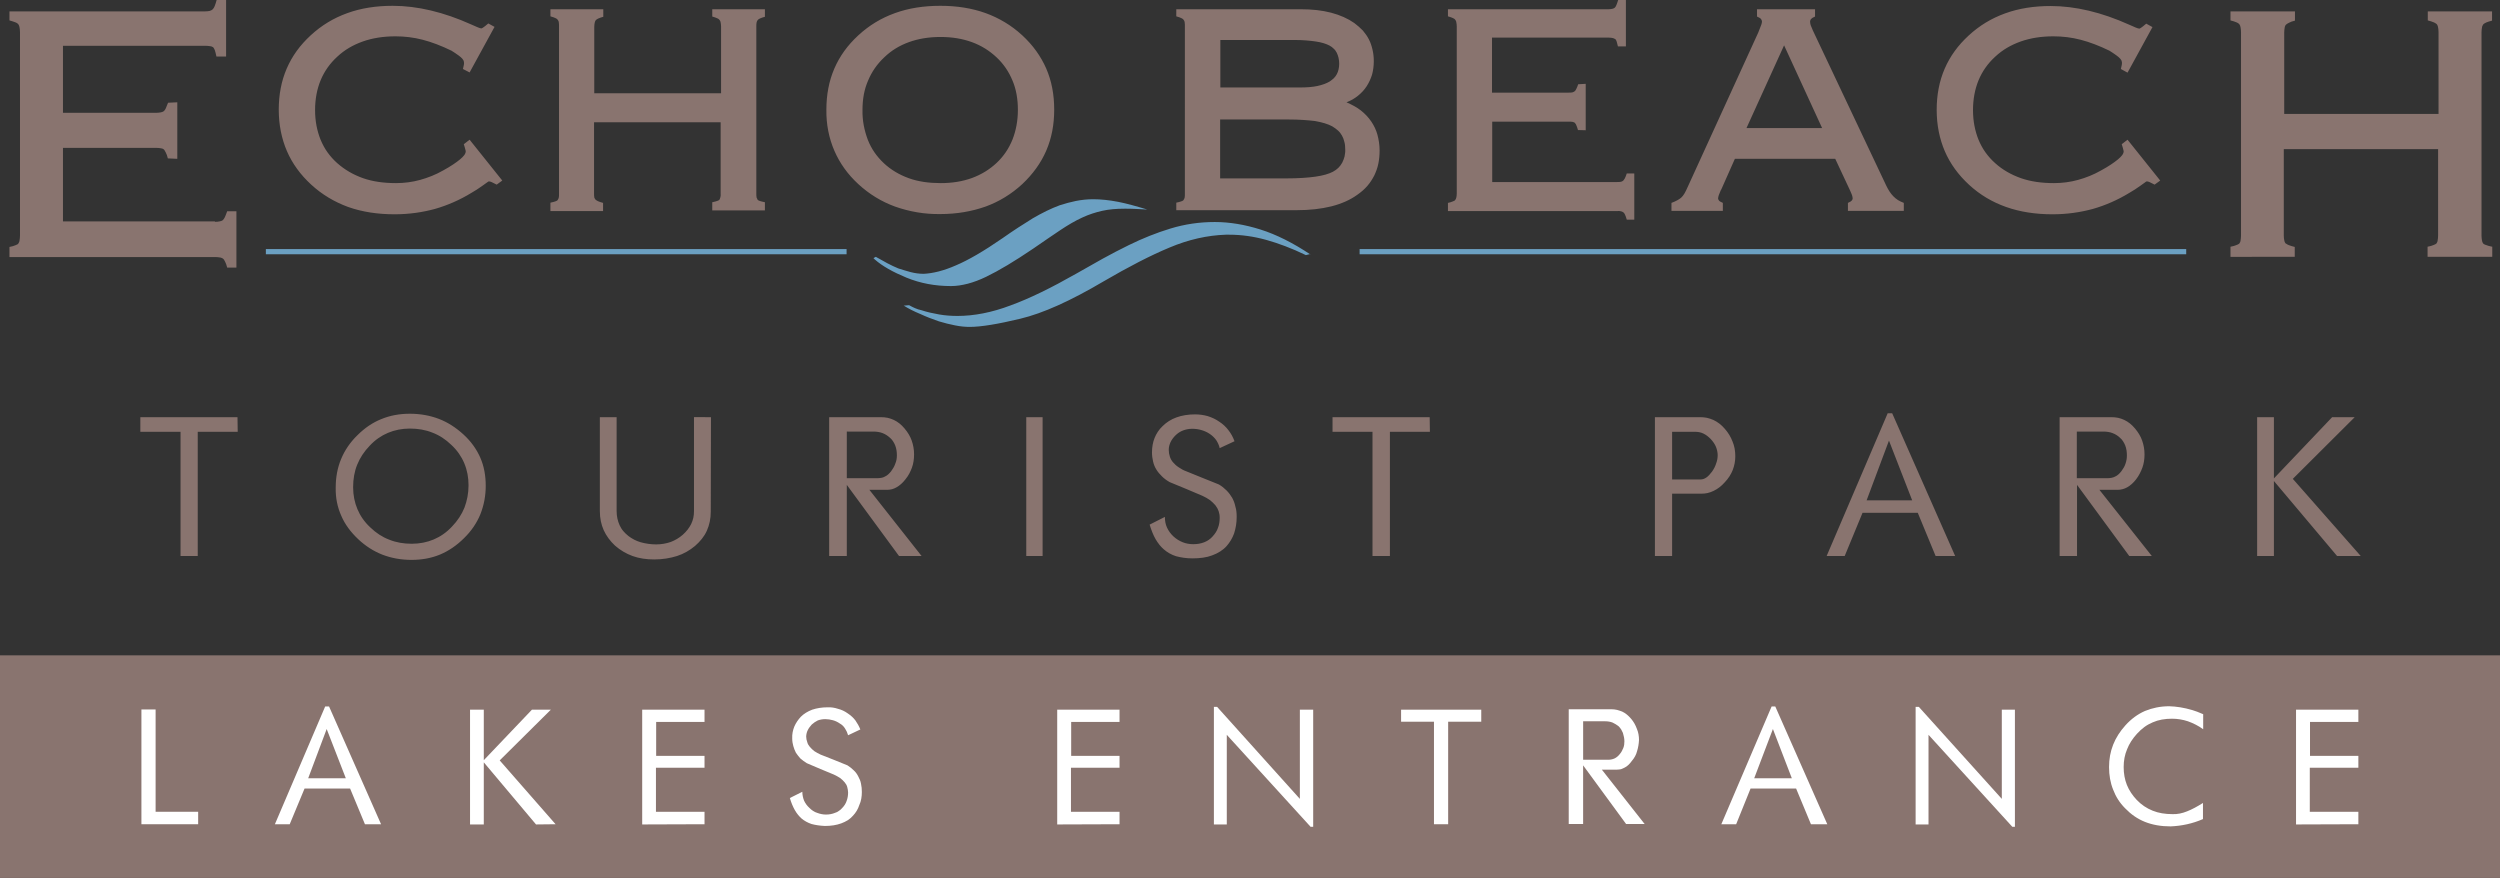
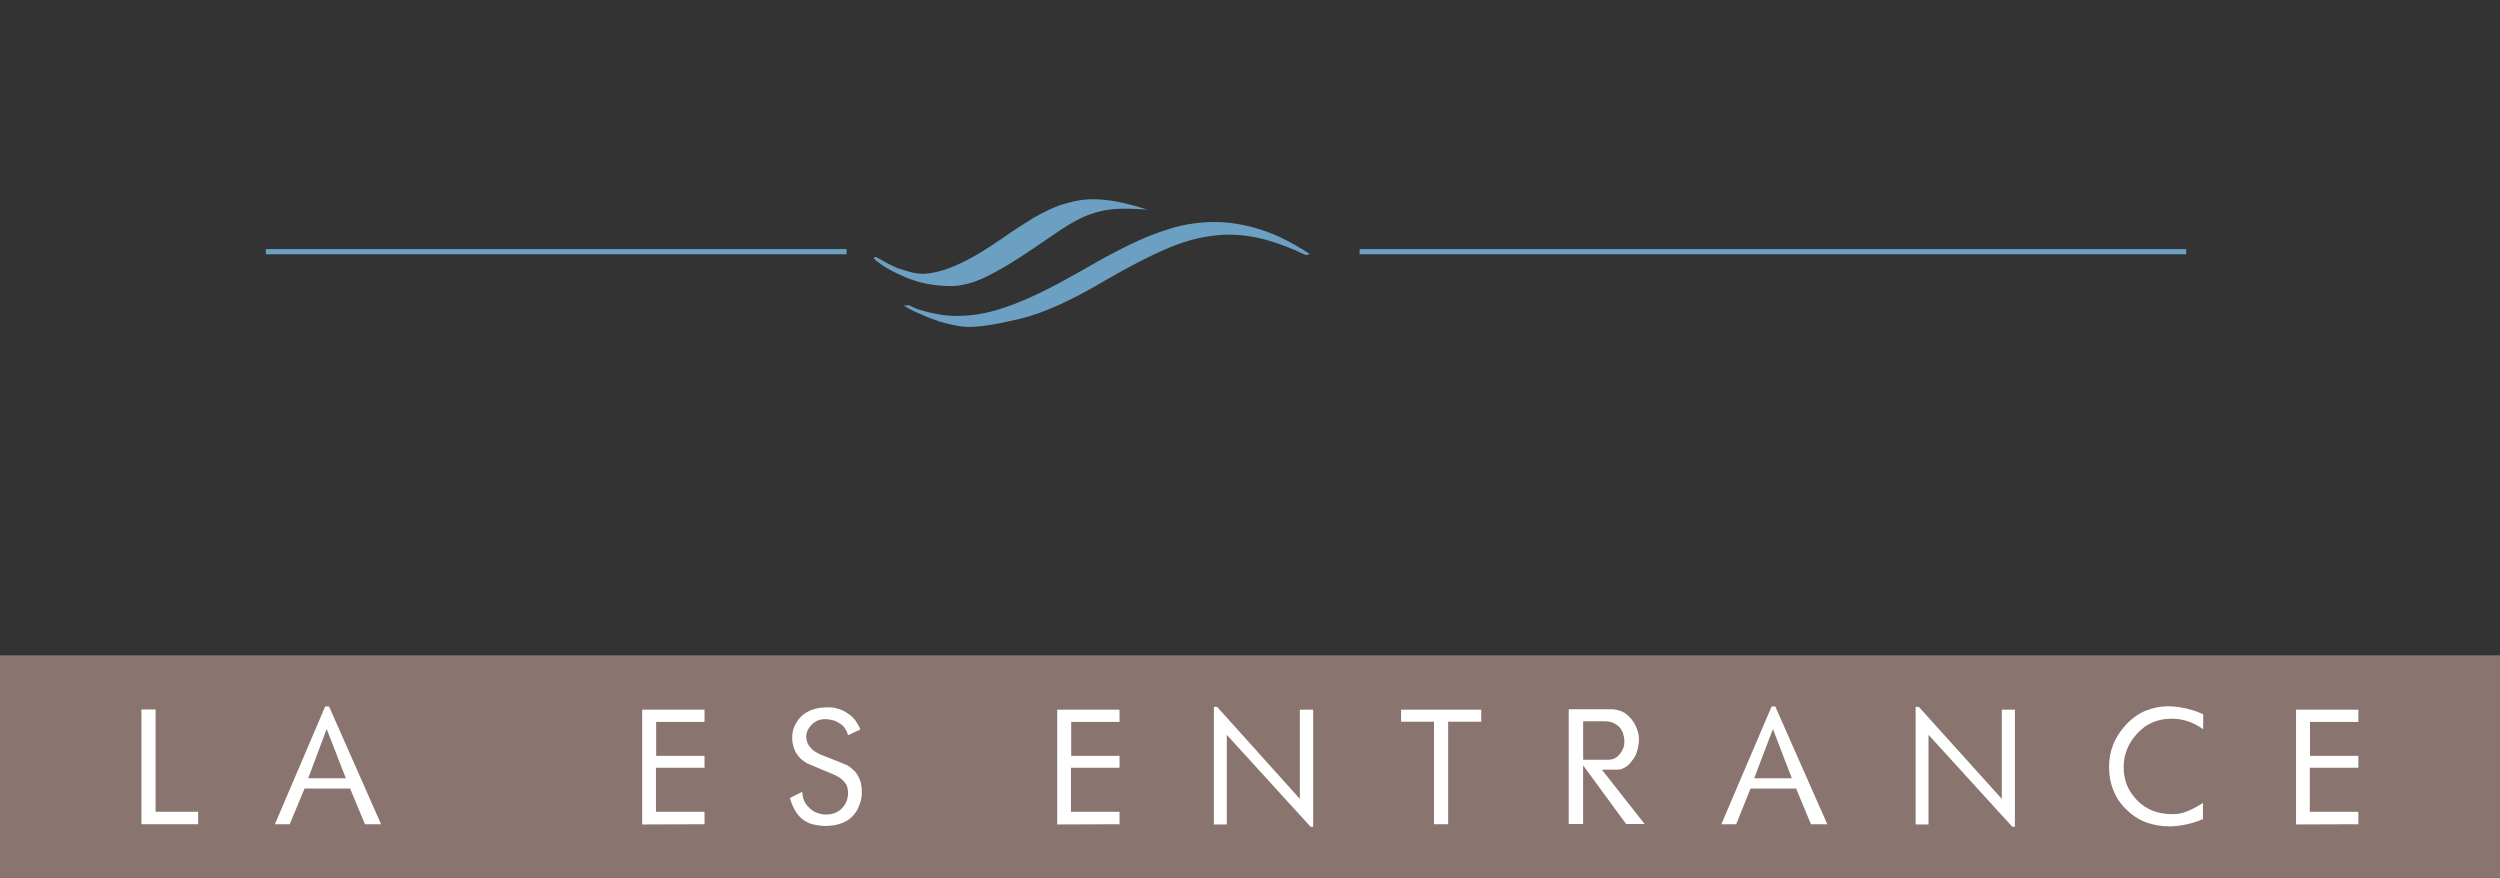
<svg xmlns="http://www.w3.org/2000/svg" version="1.1" id="Layer_1" x="0px" y="0px" viewBox="0 0 1163.2 408.5" style="enable-background:new 0 0 1163.2 408.5;" xml:space="preserve">
  <rect x="0" y="0" width="1163.2" height="408.5" fill="#333333" stroke="none" />
  <style type="text/css">
	.st0{fill:#89746F;}
	.st1{fill:#6BA0C2;}
	.st2{fill:#FFFFFF;}
</style>
  <g>
    <g>
-       <path class="st0" d="M110.6,200.9H92v57.8h-8v-57.8H65.3v-6.8h45.2L110.6,200.9L110.6,200.9z M226,226c0,4.6-0.8,9-2.5,13.3l0,0    c-1.7,4.1-4.2,7.8-7.6,11.1l0,0c-3.4,3.4-7.1,5.9-11.1,7.6l0,0c-4.1,1.7-8.5,2.5-13.3,2.5l0,0c-4.8,0-9.3-0.8-13.5-2.4l0,0    c-4.1-1.6-7.9-4-11.3-7.2l0,0c-3.5-3.3-6.2-6.9-7.9-10.9l0,0c-1.8-4-2.7-8.4-2.6-13.1l0,0c0-4.8,0.8-9.2,2.5-13.3l0,0    c1.7-4.1,4.2-7.8,7.6-11.1l0,0c3.4-3.4,7.1-5.9,11.1-7.5l0,0c4.1-1.7,8.5-2.5,13.3-2.5l0,0c4.8,0,9.3,0.8,13.5,2.4l0,0    c4.2,1.6,8,4.1,11.5,7.3l0,0c3.5,3.2,6.1,6.9,7.8,10.8l0,0C225.2,216.9,226,221.3,226,226L226,226z M218,225.8c0-3.6-0.6-7-2-10.3    l0,0c-1.3-3.1-3.3-6-6-8.5l0,0c-2.7-2.6-5.6-4.5-8.8-5.7l0,0c-3.2-1.3-6.7-1.9-10.5-1.9l0,0c-3.7,0-7.1,0.7-10.2,2l0,0    c-3.1,1.3-6,3.3-8.5,6l0,0c-2.6,2.7-4.5,5.6-5.8,8.8l0,0c-1.3,3.2-1.9,6.7-1.9,10.5l0,0c0,3.7,0.7,7.1,2,10.2l0,0    c1.3,3.1,3.3,6,6,8.5l0,0c2.7,2.6,5.6,4.5,8.8,5.7l0,0c3.2,1.3,6.7,1.9,10.5,1.9l0,0c3.7,0,7.1-0.7,10.2-2l0,0    c3.1-1.3,6-3.3,8.5-6l0,0c2.6-2.7,4.5-5.6,5.8-8.8l0,0C217.3,233,218,229.6,218,225.8L218,225.8z M330.8,194.1l-0.1,44    c0,3.2-0.6,6.1-1.8,8.8l0,0c-1.2,2.7-3.1,5-5.5,7.1l0,0c-2.5,2.1-5.3,3.7-8.4,4.7l0,0c-3.2,1-6.7,1.6-10.6,1.6l0,0    c-3.7,0-7.1-0.5-10.1-1.6l0,0c-3-1.1-5.7-2.7-8.1-4.8l0,0c-2.3-2.1-4.1-4.6-5.3-7.2l0,0c-1.2-2.7-1.8-5.6-1.8-8.9l0,0v-43.7h7.8    v43.7c0,2.4,0.5,4.6,1.4,6.6l0,0c0.5,1,1,1.9,1.7,2.7l0,0c0.7,0.8,1.5,1.6,2.4,2.3l0,0c1.7,1.3,3.6,2.3,5.7,2.9l0,0    c2.2,0.6,4.6,1,7.2,1l0,0c2.4,0,4.6-0.4,6.7-1.1l0,0c2.1-0.8,4-1.9,5.7-3.4l0,0c1.7-1.5,3-3.2,3.9-5l0,0c0.4-0.9,0.8-1.9,1-2.9    l0,0c0.2-1,0.3-2,0.3-3.1l0,0v-43.7L330.8,194.1L330.8,194.1z M428.8,258.7h-10.5L394,225.6v33.1h-8.2v-64.6h24    c1.1,0,2.2,0.1,3.2,0.3l0,0c1,0.2,2,0.6,2.9,1l0,0c1.9,0.9,3.5,2.2,5,4l0,0c1.5,1.8,2.6,3.6,3.3,5.6l0,0c0.7,2,1.1,4.1,1.1,6.4    l0,0c0,2.2-0.3,4.3-1,6.2l0,0c-0.7,1.9-1.6,3.7-3,5.4l0,0c-1.3,1.7-2.7,2.9-4.1,3.7l0,0c-0.7,0.4-1.4,0.7-2.1,0.9l0,0    c-0.7,0.2-1.5,0.3-2.2,0.3l0,0h-8.4L428.8,258.7z M417.3,211.9c0-1.6-0.2-3.2-0.8-4.7l0,0c-0.3-0.7-0.6-1.3-1-1.9l0,0    c-0.4-0.6-0.8-1.1-1.4-1.6l0,0c-1.1-1-2.2-1.7-3.5-2.2l0,0c-1.3-0.5-2.7-0.7-4.3-0.7l0,0H394v21.7h14.4c0.6,0,1.2-0.1,1.8-0.2l0,0    c0.6-0.1,1.1-0.3,1.6-0.6l0,0c1.1-0.5,2-1.4,2.8-2.4l0,0c0.8-1.1,1.5-2.2,1.9-3.4l0,0C417.1,214.5,417.3,213.3,417.3,211.9    L417.3,211.9z M485.1,258.7h-7.6v-64.6h7.6V258.7z M575.4,240.6c0,2.6-0.4,5.1-1.2,7.6l0,0c-0.8,2.2-2,4.2-3.5,5.9l0,0    c-0.9,1-1.9,1.8-3,2.5l0,0c-1.1,0.7-2.3,1.3-3.7,1.8l0,0c-2.6,1-5.7,1.4-9.2,1.4l0,0c-2.8,0-5.3-0.4-7.6-1l0,0    c-2.2-0.7-4.1-1.8-5.7-3.2l0,0c-1.4-1.2-2.7-2.8-3.8-4.7l0,0c-1.1-1.9-2-4.2-2.8-6.8l0,0l7.1-3.6c0,1.8,0.3,3.5,1,5l0,0    c0.7,1.5,1.7,2.9,3,4.1l0,0c1.3,1.2,2.8,2.1,4.3,2.7l0,0c1.5,0.6,3.2,0.9,4.9,0.9l0,0c1.9,0,3.6-0.3,5.1-0.9l0,0    c0.8-0.3,1.5-0.7,2.1-1.1l0,0c0.7-0.5,1.3-1,1.8-1.6l0,0c1.1-1.2,2-2.5,2.5-4l0,0c0.6-1.5,0.8-3.1,0.8-4.8l0,0    c0-1.1-0.2-2.1-0.5-3l0,0c-0.3-0.9-0.8-1.8-1.5-2.7l0,0c-0.7-0.8-1.5-1.6-2.5-2.4l0,0c-1-0.7-2.2-1.4-3.5-2l0,0    c-5.1-2.2-10.2-4.3-15.3-6.4l0,0c-1.4-0.8-2.6-1.7-3.6-2.7l0,0c-1-1-1.9-2-2.6-3.2l0,0c-0.7-1.1-1.2-2.4-1.5-3.7l0,0    c-0.3-1.3-0.5-2.7-0.5-4.2l0,0c0-2.4,0.4-4.7,1.2-6.7l0,0c0.8-2,2-3.9,3.7-5.5l0,0c1.8-1.8,4-3.2,6.5-4.1l0,0    c2.5-0.9,5.4-1.4,8.6-1.4l0,0c2.1,0,4.1,0.3,5.9,0.8l0,0c1.9,0.6,3.7,1.4,5.4,2.6l0,0c1.7,1.1,3.2,2.5,4.3,4l0,0    c1.2,1.5,2.1,3.2,2.8,5.1l0,0l-6.9,3.2c-0.3-1.4-0.9-2.6-1.6-3.7l0,0c-0.8-1.1-1.8-2.1-3-2.9l0,0c-1.2-0.8-2.5-1.4-3.9-1.8l0,0    c-1.4-0.4-2.8-0.6-4.3-0.6l0,0c-1.5,0-3,0.3-4.3,0.8l0,0c-1.3,0.5-2.5,1.3-3.5,2.3l0,0c-1,1-1.8,2.1-2.3,3.2l0,0    c-0.5,1.1-0.8,2.3-0.8,3.5l0,0c0,1.1,0.2,2.2,0.5,3.1l0,0c0.3,1,0.8,1.9,1.5,2.7l0,0c0.7,0.8,1.5,1.6,2.6,2.3l0,0    c1,0.7,2.2,1.4,3.6,1.9l0,0c5,2,10,4.1,15.1,6.1l0,0c1.4,0.8,2.6,1.8,3.6,2.8l0,0c1,1,1.9,2.2,2.6,3.4l0,0    c0.7,1.3,1.2,2.6,1.5,4.1l0,0C575.3,237.3,575.4,238.9,575.4,240.6L575.4,240.6z M665.3,200.9h-18.6v57.8h-8.1v-57.8H620v-6.8    h45.2L665.3,200.9L665.3,200.9z M807.4,212.3c0,2.2-0.4,4.3-1.2,6.4l0,0c-0.8,2-2,3.9-3.7,5.7l0,0c-1.6,1.8-3.3,3.1-5.2,4l0,0    c-0.9,0.4-1.8,0.8-2.8,1l0,0c-0.9,0.2-1.9,0.3-2.9,0.3l0,0H778v29h-8v-64.6h21c1.1,0,2.2,0.1,3.2,0.3l0,0c1,0.2,2,0.6,3,1l0,0    c1.9,0.9,3.7,2.2,5.3,4.1l0,0c1.6,1.8,2.8,3.8,3.6,5.9l0,0C807,207.5,807.4,209.8,807.4,212.3L807.4,212.3z M799.2,211.8    c0-1.3-0.3-2.6-0.8-3.9l0,0c-0.5-1.2-1.3-2.4-2.4-3.6l0,0c-1.1-1.1-2.2-2-3.5-2.6l0,0c-1.2-0.6-2.6-0.8-4-0.8l0,0H778v22.2h13    c0.5,0,1-0.1,1.5-0.2l0,0c0.5-0.2,1-0.4,1.4-0.7l0,0c0.9-0.6,1.8-1.6,2.7-2.8l0,0c0.9-1.3,1.5-2.5,1.9-3.8l0,0    C799,214.3,799.2,213,799.2,211.8L799.2,211.8z M909.7,258.7h-9.1l-8.3-20.1h-25.7l-8.3,20.1h-8.4l28.4-66.4h2.1L909.7,258.7z     M889.7,232.8L878.9,205l-10.4,27.8H889.7z M1001.2,258.7h-10.5l-24.3-33.1v33.1h-8.1v-64.6h24c1.1,0,2.2,0.1,3.2,0.3l0,0    c1,0.2,2,0.6,2.9,1l0,0c1.9,0.9,3.5,2.2,5,4l0,0c1.5,1.8,2.6,3.6,3.3,5.6l0,0c0.7,2,1.1,4.1,1.1,6.4l0,0c0,2.2-0.3,4.3-1,6.2l0,0    c-0.7,1.9-1.6,3.7-2.9,5.4l0,0c-1.3,1.7-2.7,2.9-4.1,3.7l0,0c-0.7,0.4-1.4,0.7-2.2,0.9l0,0c-0.7,0.2-1.5,0.3-2.2,0.3l0,0h-8.6    L1001.2,258.7z M989.6,211.9c0-1.6-0.2-3.2-0.8-4.7l0,0c-0.3-0.7-0.6-1.3-1-1.9l0,0c-0.4-0.6-0.8-1.1-1.4-1.6l0,0    c-1-1-2.2-1.7-3.5-2.2l0,0c-1.3-0.5-2.7-0.7-4.3-0.7l0,0h-12.3v21.7h14.4c0.6,0,1.2-0.1,1.8-0.2l0,0c0.6-0.1,1.1-0.3,1.7-0.6l0,0    c1.1-0.5,2-1.4,2.8-2.4l0,0c0.8-1.1,1.5-2.2,1.9-3.4l0,0C989.4,214.5,989.6,213.3,989.6,211.9L989.6,211.9z M1098.4,258.7h-11    l-29.4-34.9v34.9h-7.8v-64.6h7.8v28.5l27.1-28.5h10.5l-28.8,28.7L1098.4,258.7z" />
-     </g>
+       </g>
    <g>
-       <path class="st0" d="M100,103.2c0.7,0,1.5,0,2.2-0.2l0,0c0.3-0.1,0.6-0.1,0.8-0.2l0,0c0.2-0.1,0.4-0.2,0.6-0.3l0,0    c0.3-0.2,0.6-0.7,1-1.4l0,0c0.3-0.7,0.7-1.6,1.1-2.8l0,0h4.3v26.2h-4.3c-0.3-1.2-0.6-2.1-1-2.8l0,0c-0.2-0.4-0.3-0.6-0.5-0.9l0,0    c-0.2-0.2-0.3-0.4-0.5-0.5l0,0c-0.2-0.1-0.3-0.2-0.6-0.3l0,0c-0.2-0.1-0.5-0.2-0.8-0.2l0,0c-0.6-0.1-1.3-0.2-2.1-0.2l0,0H4.4v-4.7    c1.2-0.2,2.1-0.5,2.8-0.8l0,0c0.3-0.1,0.6-0.3,0.9-0.4l0,0c0.2-0.1,0.4-0.3,0.5-0.5l0,0c0.1-0.2,0.2-0.4,0.3-0.6l0,0    c0.1-0.2,0.2-0.5,0.2-0.8l0,0c0.1-0.6,0.2-1.3,0.2-2.2l0,0V15c0-0.9-0.1-1.6-0.2-2.2l0,0C9,12.5,9,12.2,8.9,12l0,0    c-0.1-0.2-0.2-0.4-0.3-0.6l0,0c-0.1-0.2-0.3-0.3-0.5-0.5l0,0c-0.2-0.2-0.5-0.3-0.9-0.5l0,0c-0.8-0.3-1.7-0.6-2.8-0.9l0,0V5.3h91    c0.8,0,1.5-0.1,2.1-0.2l0,0c0.3-0.1,0.6-0.2,0.8-0.3l0,0c0.2-0.1,0.4-0.3,0.6-0.4l0,0c0.3-0.3,0.7-0.8,1-1.6l0,0    c0.3-0.7,0.6-1.7,0.9-2.8l0,0h4.4v26.3h-4.5c-0.2-1.1-0.5-2.1-0.7-2.8l0,0c-0.1-0.4-0.3-0.6-0.4-0.9l0,0c-0.1-0.2-0.3-0.4-0.4-0.6    l0,0c-0.2-0.1-0.4-0.2-0.6-0.3l0,0c-0.2-0.1-0.5-0.2-0.8-0.2l0,0c-0.6-0.1-1.3-0.2-2.2-0.2l0,0H29.3v31.2h43.2    c0.9,0,1.6-0.1,2.2-0.2l0,0c0.3-0.1,0.6-0.1,0.8-0.2l0,0c0.2-0.1,0.4-0.2,0.6-0.3l0,0c0.2-0.1,0.3-0.3,0.5-0.5l0,0    c0.2-0.2,0.3-0.5,0.5-0.8l0,0c0.3-0.7,0.7-1.6,1.1-2.7l0,0l4.3-0.2v26.3l-4.4-0.2c-0.3-1.2-0.6-2.1-1-2.8l0,0    c-0.2-0.3-0.3-0.6-0.5-0.9l0,0c-0.1-0.2-0.3-0.4-0.4-0.5l0,0c-0.1-0.1-0.3-0.2-0.5-0.3l0,0c-0.2-0.1-0.5-0.1-0.8-0.2l0,0    c-0.6-0.1-1.3-0.2-2.2-0.2l0,0H29.3V103H100V103.2z M215.4,32.1c0.1-0.6,0.3-1.2,0.4-1.8l0,0c0.1-0.4,0.1-0.7,0.1-1.1l0,0    c0-0.3-0.1-0.6-0.2-1l0,0c-0.2-0.3-0.4-0.7-0.7-1l0,0c-0.6-0.7-2.2-1.9-4.9-3.6l0,0c-4.7-2.3-9.2-4-13.4-5.1l0,0    c-4.2-1.1-8.5-1.6-12.7-1.6l0,0c-5.6,0-10.7,0.8-15.2,2.4l0,0c-4.5,1.6-8.5,3.9-11.9,7.1l0,0c-3.4,3.1-6,6.8-7.7,10.9l0,0    c-1.7,4.1-2.6,8.8-2.6,13.9l0,0c0,5.1,0.9,9.7,2.6,13.9l0,0c0.9,2.1,1.9,4,3.2,5.8l0,0c1.3,1.8,2.8,3.5,4.5,5l0,0    c3.5,3.1,7.5,5.4,12,7l0,0c4.6,1.6,9.7,2.3,15.4,2.3l0,0c3.8,0,7.6-0.5,11.2-1.5l0,0c3.6-1,7.2-2.4,10.7-4.4l0,0    c3.5-1.9,6.1-3.7,7.8-5.1l0,0c0.9-0.7,1.5-1.4,2-2l0,0c0.2-0.3,0.4-0.6,0.5-0.9l0,0c0.1-0.3,0.2-0.5,0.2-0.8l0,0    c0-0.3-0.1-0.6-0.2-1l0,0c-0.1-0.4-0.3-1.2-0.7-2.4l0,0l2.7-2.1l15.2,19l-2.6,1.9c-1.1-0.6-1.9-1-2.4-1.2l0,0    c-0.5-0.2-0.9-0.3-1.2-0.3l0,0c-0.1,0-0.2,0-0.3,0.1l0,0c-0.1,0.1-0.3,0.2-0.6,0.4l0,0c-0.5,0.3-1.2,0.8-2.1,1.5l0,0    c-1.8,1.3-3.5,2.4-5.1,3.3l0,0c-5.4,3.3-11.1,5.8-17,7.5l0,0c-5.9,1.6-12.1,2.5-18.8,2.5l0,0c-7.9,0-15.1-1.1-21.6-3.4l0,0    c-6.5-2.4-12.2-5.8-17.2-10.4l0,0c-5-4.6-8.8-9.8-11.3-15.6l0,0c-2.5-5.8-3.8-12.3-3.8-19.3l0,0c0-6.9,1.2-13.3,3.7-19.1l0,0    c2.5-5.8,6.2-10.9,11.2-15.5l0,0c5-4.6,10.6-8,17-10.3l0,0c6.3-2.3,13.4-3.4,21.1-3.4l0,0c11.5,0,23.7,2.9,36.6,8.7l0,0    c2.6,1.2,4.1,1.8,4.6,1.8l0,0c0.1,0,0.3,0,0.4-0.1l0,0c0.2-0.1,0.3-0.2,0.5-0.3l0,0c0.4-0.2,1.2-0.9,2.4-1.9l0,0l2.9,1.6    l-11.6,21.2L215.4,32.1z M256.1,98.1v-3.8c1-0.2,1.7-0.4,2.3-0.6l0,0c0.3-0.1,0.5-0.2,0.7-0.3l0,0c0.2-0.1,0.3-0.2,0.4-0.4l0,0    c0.1-0.1,0.2-0.3,0.3-0.5l0,0c0.1-0.2,0.1-0.4,0.2-0.6l0,0c0.1-0.5,0.1-1.1,0.1-1.8l0,0V12.3c0-0.7,0-1.4-0.1-1.9l0,0    c0-0.2-0.1-0.5-0.2-0.7l0,0c-0.1-0.2-0.2-0.4-0.3-0.5l0,0c-0.1-0.1-0.3-0.3-0.4-0.4l0,0c-0.2-0.1-0.4-0.3-0.7-0.4l0,0    c-0.6-0.3-1.3-0.5-2.3-0.8l0,0V4.3h24.6v3.5c-0.9,0.3-1.7,0.5-2.3,0.8l0,0c-0.3,0.1-0.5,0.3-0.7,0.4l0,0c-0.2,0.1-0.4,0.3-0.5,0.4    l0,0c-0.1,0.1-0.2,0.3-0.3,0.5l0,0c-0.1,0.2-0.1,0.4-0.2,0.7l0,0c-0.1,0.5-0.2,1.1-0.2,1.8l0,0v31h59v-31c0-0.7-0.1-1.4-0.2-1.9    l0,0c0-0.2-0.1-0.5-0.2-0.7l0,0c-0.1-0.2-0.2-0.4-0.3-0.5l0,0c-0.1-0.1-0.3-0.3-0.4-0.4l0,0c-0.2-0.1-0.4-0.3-0.7-0.4l0,0    c-0.6-0.3-1.3-0.5-2.3-0.8l0,0V4.3h24.5v3.5c-1,0.3-1.7,0.5-2.3,0.8l0,0c-0.3,0.1-0.5,0.3-0.7,0.4l0,0c-0.2,0.1-0.3,0.3-0.4,0.4    l0,0c-0.1,0.1-0.2,0.3-0.3,0.5l0,0c-0.1,0.2-0.1,0.4-0.2,0.7l0,0c-0.1,0.5-0.1,1.1-0.1,1.9l0,0v77.4c0,0.7,0,1.3,0.1,1.8l0,0    c0,0.2,0.1,0.5,0.2,0.6l0,0c0.1,0.2,0.2,0.3,0.2,0.5l0,0c0.1,0.1,0.2,0.2,0.4,0.4l0,0c0.2,0.1,0.4,0.2,0.7,0.3l0,0    c0.6,0.2,1.4,0.4,2.4,0.6l0,0v3.8h-24.5v-3.8c1-0.2,1.7-0.4,2.3-0.6l0,0c0.3-0.1,0.5-0.2,0.7-0.3l0,0c0.2-0.1,0.3-0.2,0.4-0.4l0,0    c0.1-0.1,0.2-0.3,0.2-0.5l0,0c0.1-0.2,0.1-0.4,0.2-0.6l0,0c0.1-0.5,0.2-1.1,0.1-1.8l0,0v-33h-58.9v33c0,0.7,0,1.3,0.1,1.8l0,0    c0,0.2,0.1,0.5,0.2,0.6l0,0c0.1,0.2,0.2,0.3,0.3,0.5l0,0c0.1,0.1,0.3,0.2,0.5,0.4l0,0c0.2,0.1,0.4,0.2,0.7,0.4l0,0    c0.6,0.3,1.4,0.5,2.4,0.8l0,0v3.8h-24.5L256.1,98.1L256.1,98.1z M437.4,99.6c-7.2,0.1-14.2-1.1-21-3.5l0,0    c-6.3-2.3-12-5.8-17-10.4l0,0c-5-4.6-8.7-9.8-11.2-15.6l0,0c-2.5-5.8-3.8-12.2-3.7-19.1l0,0c0-6.9,1.2-13.3,3.7-19.1l0,0    c2.5-5.8,6.2-10.9,11.2-15.5l0,0c5-4.6,10.6-8,17-10.3l0,0c6.3-2.3,13.4-3.4,21.1-3.4l0,0c7.7,0,14.7,1.1,21.1,3.4l0,0    c6.3,2.3,12,5.7,17,10.3l0,0c5,4.6,8.7,9.8,11.2,15.5l0,0c2.5,5.8,3.7,12.1,3.7,19.1l0,0c0,7-1.2,13.3-3.7,19.1l0,0    c-2.5,5.8-6.3,11-11.2,15.6l0,0c-5,4.6-10.7,8.1-17,10.4l0,0C452.1,98.4,445.1,99.6,437.4,99.6L437.4,99.6z M401.3,51.2    c-0.1,4.8,0.8,9.4,2.5,13.9l0,0c1.6,4.1,4.1,7.7,7.4,10.8l0,0c3.3,3.1,7.2,5.4,11.6,7l0,0c4.4,1.6,9.4,2.3,14.9,2.3l0,0    c5.4,0,10.2-0.8,14.6-2.4l0,0c4.3-1.6,8.1-3.9,11.4-7l0,0c3.3-3.1,5.7-6.7,7.4-10.9l0,0c1.6-4.1,2.5-8.7,2.5-13.8l0,0    c0-5-0.8-9.6-2.5-13.6l0,0c-1.7-4.1-4.1-7.7-7.4-10.8l0,0c-3.3-3.1-7.1-5.5-11.5-7.1l0,0c-4.4-1.6-9.2-2.4-14.6-2.4l0,0    c-5.4,0-10.3,0.8-14.7,2.4l0,0c-4.4,1.6-8.2,3.9-11.5,7.1l0,0c-3.3,3.1-5.8,6.7-7.5,10.8l0,0C402.1,41.6,401.3,46.1,401.3,51.2    L401.3,51.2z M547.3,98.1v-3.8c1-0.2,1.7-0.4,2.3-0.6l0,0c0.3-0.1,0.5-0.2,0.7-0.3l0,0c0.2-0.1,0.3-0.2,0.4-0.4l0,0    c0.1-0.1,0.2-0.3,0.3-0.5l0,0c0.1-0.2,0.1-0.4,0.2-0.6l0,0c0.1-0.5,0.1-1.1,0.1-1.8l0,0V12.3c0-0.7,0-1.4-0.1-1.9l0,0    c0-0.2-0.1-0.5-0.2-0.7l0,0c-0.1-0.2-0.2-0.4-0.3-0.5l0,0c-0.1-0.1-0.3-0.3-0.4-0.4l0,0c-0.2-0.1-0.4-0.3-0.7-0.4l0,0    c-0.6-0.3-1.3-0.5-2.3-0.8l0,0V4.3h57.8c5.3,0,10,0.5,14.2,1.6l0,0c4.2,1.1,7.8,2.7,10.8,4.8l0,0c1.5,1.1,2.8,2.3,4,3.5l0,0    c1.1,1.3,2.1,2.7,2.8,4.1l0,0c0.8,1.5,1.3,3.1,1.7,4.8l0,0c0.4,1.7,0.6,3.5,0.6,5.4l0,0c0,2.2-0.3,4.3-0.8,6.2l0,0    c-0.6,1.9-1.4,3.7-2.5,5.4l0,0c-1.1,1.7-2.4,3.1-4,4.4l0,0c-1.6,1.3-3.3,2.3-5.4,3.1l0,0c2.5,1.1,4.8,2.3,6.7,3.8l0,0    c1.9,1.5,3.5,3.2,4.8,5.1l0,0c1.3,1.9,2.3,4,2.9,6.2l0,0c0.6,2.3,1,4.7,1,7.3l0,0c0,2.2-0.2,4.3-0.6,6.2l0,0    c-0.4,2-1.1,3.8-1.9,5.5l0,0c-0.9,1.7-1.9,3.3-3.2,4.8l0,0c-1.3,1.5-2.8,2.8-4.5,4l0,0c-3.4,2.5-7.5,4.3-12.2,5.5l0,0    c-4.8,1.2-10.2,1.8-16.3,1.8l0,0h-55.9L547.3,98.1L547.3,98.1z M599.7,55.6h-32V83h31.1c5.2,0,9.7-0.3,13.2-0.8l0,0    c3.6-0.5,6.3-1.3,8.2-2.3l0,0c0.9-0.5,1.8-1.1,2.5-1.8l0,0c0.7-0.7,1.3-1.5,1.8-2.4l0,0c0.5-0.9,0.8-1.9,1.1-2.9l0,0    c0.2-1.1,0.4-2.2,0.3-3.5l0,0c0-1.2-0.1-2.3-0.4-3.3l0,0c-0.2-1-0.6-2-1.1-2.9l0,0c-0.5-0.9-1.1-1.7-1.9-2.4l0,0    c-0.8-0.7-1.6-1.3-2.6-1.9l0,0c-2-1.1-4.7-1.9-8.1-2.5l0,0C608.4,55.9,604.4,55.6,599.7,55.6L599.7,55.6z M602.1,18.6h-34.3v22.1    h37c3.2,0,5.9-0.2,8.2-0.7l0,0c2.3-0.5,4.2-1.2,5.7-2.1l0,0c0.7-0.5,1.4-1,1.9-1.5l0,0c0.6-0.6,1-1.2,1.4-1.9l0,0    c0.4-0.7,0.6-1.4,0.8-2.2l0,0c0.2-0.8,0.3-1.7,0.3-2.6l0,0c0-1-0.1-1.9-0.3-2.8l0,0c-0.2-0.9-0.5-1.6-0.8-2.3l0,0    c-0.4-0.7-0.8-1.4-1.4-1.9l0,0c-0.6-0.6-1.2-1.1-2-1.5l0,0c-1.5-0.8-3.6-1.5-6.4-1.9l0,0C609.5,18.9,606.1,18.6,602.1,18.6    L602.1,18.6z M752.3,84.7c0.6,0,1.2,0,1.8-0.1l0,0c0.2-0.1,0.5-0.1,0.6-0.2l0,0c0.2-0.1,0.3-0.2,0.5-0.3l0,0    c0.2-0.2,0.5-0.6,0.8-1.1l0,0c0.3-0.6,0.6-1.3,0.9-2.3l0,0h3.5v21.5h-3.5c-0.3-1-0.5-1.7-0.8-2.3l0,0c-0.1-0.3-0.3-0.5-0.4-0.7    l0,0c-0.1-0.2-0.3-0.3-0.4-0.4l0,0c-0.1-0.1-0.3-0.2-0.5-0.3l0,0c-0.2-0.1-0.4-0.1-0.6-0.2l0,0c-0.5-0.1-1.1-0.2-1.8-0.1l0,0    h-78.7v-3.8c0.9-0.2,1.7-0.4,2.3-0.7l0,0c0.3-0.1,0.5-0.2,0.7-0.3l0,0c0.2-0.1,0.3-0.3,0.4-0.4l0,0c0.1-0.1,0.2-0.3,0.3-0.5l0,0    c0.1-0.2,0.1-0.4,0.2-0.6l0,0c0.1-0.5,0.2-1.1,0.2-1.8l0,0V12.3c0-0.7-0.1-1.4-0.2-1.9l0,0c0-0.2-0.1-0.5-0.2-0.7l0,0    c-0.1-0.2-0.2-0.4-0.3-0.5l0,0c-0.1-0.1-0.2-0.3-0.4-0.4l0,0c-0.2-0.1-0.4-0.3-0.7-0.4l0,0c-0.6-0.3-1.3-0.5-2.3-0.8l0,0V4.3h74.8    c0.6,0,1.2-0.1,1.7-0.2l0,0c0.2-0.1,0.5-0.2,0.6-0.2l0,0c0.2-0.1,0.4-0.2,0.5-0.3l0,0c0.3-0.3,0.6-0.7,0.8-1.3l0,0    c0.3-0.6,0.5-1.4,0.8-2.3l0,0h3.6v21.6h-3.7c-0.2-0.9-0.4-1.7-0.6-2.3l0,0c-0.1-0.3-0.2-0.5-0.3-0.7l0,0c-0.1-0.2-0.2-0.3-0.4-0.4    l0,0c-0.1-0.1-0.3-0.2-0.5-0.3l0,0c-0.2-0.1-0.4-0.1-0.6-0.2l0,0c-0.5-0.1-1.1-0.2-1.8-0.2l0,0h-54.4v25.6h35.5    c0.7,0,1.3,0,1.8-0.1l0,0c0.2-0.1,0.5-0.1,0.6-0.2l0,0c0.2-0.1,0.3-0.2,0.5-0.3l0,0c0.1-0.1,0.3-0.2,0.4-0.4l0,0    c0.1-0.2,0.3-0.4,0.4-0.7l0,0c0.3-0.5,0.6-1.3,0.9-2.2l0,0l3.5-0.2v21.6l-3.6-0.1c-0.3-1-0.5-1.7-0.8-2.3l0,0    c-0.1-0.3-0.2-0.5-0.4-0.7l0,0c-0.1-0.2-0.2-0.3-0.3-0.4l0,0c-0.1-0.1-0.3-0.2-0.4-0.2l0,0c-0.2-0.1-0.4-0.1-0.6-0.2l0,0    c-0.5-0.1-1.1-0.1-1.8-0.1l0,0h-35.6v28.1C694.3,84.7,752.3,84.7,752.3,84.7z M812.6,59.6h35.2l-17.7-38.5L812.6,59.6z     M777.7,98.1v-3.7c2.1-0.8,3.6-1.6,4.6-2.5l0,0c1-0.9,1.9-2.5,2.9-4.8l0,0l32.9-72c0.7-1.8,1.2-3,1.4-3.6l0,0    c0.2-0.6,0.3-1.1,0.3-1.4l0,0c0-0.2,0-0.4-0.1-0.6l0,0c-0.1-0.2-0.2-0.4-0.3-0.6l0,0c-0.1-0.2-0.4-0.4-0.7-0.6l0,0    c-0.3-0.2-0.7-0.4-1.2-0.6l0,0V4.3h27v3.4c-0.5,0.2-0.9,0.4-1.2,0.6l0,0c-0.3,0.2-0.5,0.4-0.7,0.6l0,0c-0.1,0.2-0.3,0.4-0.3,0.6    l0,0c-0.1,0.2-0.1,0.4-0.1,0.6l0,0c0,0.5,0.1,1.1,0.3,1.7l0,0c0.2,0.6,0.6,1.4,1,2.4l0,0l34.1,72.1c1,2.1,2.1,3.8,3.4,5.1l0,0    c0.6,0.6,1.3,1.2,2.1,1.7l0,0c0.8,0.5,1.7,0.9,2.7,1.3l0,0v3.7h-26v-3.7c0.5-0.2,0.9-0.4,1.2-0.6l0,0c0.3-0.2,0.5-0.4,0.6-0.5l0,0    c0.1-0.2,0.2-0.3,0.3-0.5l0,0c0.1-0.2,0.1-0.4,0.1-0.5l0,0c0-0.4-0.1-0.9-0.3-1.5l0,0c-0.2-0.6-0.6-1.5-1.2-2.8l0,0l-6.6-14.1    h-46.7l-6.3,14.2c-0.1,0.1-0.2,0.3-0.3,0.5l0,0c-0.8,1.8-1.2,3-1.2,3.7l0,0c0,0.2,0,0.3,0.1,0.5l0,0c0.1,0.2,0.2,0.3,0.3,0.5l0,0    c0.1,0.2,0.3,0.3,0.6,0.5l0,0c0.3,0.2,0.7,0.4,1.2,0.6l0,0v3.7C801.6,98.1,777.7,98.1,777.7,98.1z M986.8,32.1    c0.1-0.6,0.3-1.2,0.4-1.8l0,0c0.1-0.4,0.1-0.7,0.1-1.1l0,0c0-0.3-0.1-0.6-0.2-1l0,0c-0.2-0.3-0.4-0.7-0.7-1l0,0    c-0.6-0.7-2.2-1.9-4.9-3.6l0,0c-4.7-2.3-9.2-4-13.4-5.1l0,0c-4.2-1.1-8.5-1.6-12.7-1.6l0,0c-5.6,0-10.7,0.8-15.2,2.4l0,0    c-4.5,1.6-8.5,3.9-11.9,7.1l0,0c-3.4,3.1-6,6.8-7.7,10.9l0,0c-1.7,4.1-2.6,8.8-2.6,13.9l0,0c0,5.1,0.9,9.7,2.6,13.9l0,0    c0.9,2.1,1.9,4,3.2,5.8l0,0c1.3,1.8,2.8,3.5,4.5,5l0,0c3.4,3.1,7.5,5.4,12,7l0,0c4.6,1.6,9.7,2.3,15.4,2.3l0,0    c3.8,0,7.6-0.5,11.2-1.5l0,0c3.6-1,7.2-2.4,10.7-4.4l0,0c3.5-1.9,6.1-3.7,7.8-5.1l0,0c0.9-0.7,1.5-1.4,2-2l0,0    c0.2-0.3,0.4-0.6,0.5-0.9l0,0c0.1-0.3,0.2-0.5,0.2-0.8l0,0c0-0.3-0.1-0.6-0.2-1l0,0c-0.1-0.4-0.3-1.2-0.7-2.4l0,0l2.7-2.1l15.2,19    l-2.6,1.9c-1.1-0.6-1.9-1-2.4-1.2l0,0c-0.5-0.2-0.9-0.3-1.2-0.3l0,0c-0.1,0-0.2,0-0.3,0.1l0,0c-0.2,0.1-0.4,0.2-0.6,0.4l0,0    c-0.5,0.3-1.2,0.8-2.1,1.5l0,0c-1.8,1.3-3.5,2.4-5.1,3.3l0,0c-5.4,3.3-11.1,5.8-17,7.5l0,0c-5.9,1.6-12.1,2.5-18.8,2.5l0,0    c-7.9,0-15.1-1.1-21.6-3.4l0,0c-6.5-2.3-12.2-5.7-17.2-10.3l0,0c-5-4.6-8.8-9.8-11.3-15.6l0,0c-2.5-5.8-3.8-12.3-3.8-19.3l0,0    c0-6.9,1.2-13.3,3.7-19.1l0,0c2.5-5.8,6.2-10.9,11.2-15.5l0,0c5-4.6,10.6-8,17-10.3l0,0c6.3-2.3,13.4-3.4,21.1-3.4l0,0    c11.5,0,23.7,2.9,36.6,8.7l0,0c2.6,1.2,4.1,1.8,4.6,1.8l0,0c0.1,0,0.3,0,0.4-0.1l0,0c0.2-0.1,0.3-0.2,0.5-0.3l0,0    c0.4-0.2,1.2-0.9,2.4-1.9l0,0l2.9,1.6l-11.6,21.2L986.8,32.1z M1037.8,119.5v-4.7c1.2-0.2,2.1-0.5,2.8-0.8l0,0    c0.4-0.1,0.6-0.3,0.9-0.4l0,0c0.2-0.1,0.4-0.3,0.5-0.4l0,0c0.1-0.1,0.2-0.3,0.3-0.6l0,0c0.1-0.2,0.2-0.5,0.2-0.8l0,0    c0.1-0.6,0.2-1.3,0.2-2.2l0,0V15c0-0.9-0.1-1.6-0.2-2.2l0,0c-0.1-0.3-0.1-0.6-0.2-0.8l0,0c-0.1-0.2-0.2-0.4-0.3-0.6l0,0    c-0.1-0.2-0.3-0.3-0.5-0.5l0,0c-0.2-0.2-0.5-0.3-0.9-0.5l0,0c-0.7-0.3-1.6-0.6-2.8-0.9l0,0V5.3h30v4.3c-1.2,0.3-2.1,0.6-2.8,1l0,0    c-0.3,0.2-0.6,0.3-0.9,0.5l0,0c-0.3,0.2-0.4,0.3-0.6,0.5l0,0c-0.1,0.2-0.3,0.4-0.3,0.6l0,0c-0.1,0.2-0.2,0.5-0.2,0.8l0,0    c-0.1,0.6-0.2,1.3-0.2,2.2l0,0V53h71.8V15c0-0.9-0.1-1.6-0.2-2.2l0,0c-0.1-0.3-0.1-0.6-0.2-0.8l0,0c-0.1-0.2-0.2-0.4-0.3-0.6l0,0    c-0.1-0.2-0.3-0.3-0.6-0.5l0,0c-0.2-0.2-0.5-0.3-0.9-0.5l0,0c-0.7-0.3-1.6-0.6-2.8-0.9l0,0V5.3h29.9v4.3c-1.2,0.3-2.1,0.6-2.8,0.9    l0,0c-0.4,0.2-0.6,0.3-0.9,0.5l0,0c-0.2,0.2-0.4,0.3-0.5,0.5l0,0c-0.1,0.2-0.2,0.4-0.3,0.6l0,0c-0.1,0.2-0.2,0.5-0.2,0.8l0,0    c-0.1,0.6-0.2,1.4-0.2,2.2l0,0v94.5c0,0.9,0.1,1.6,0.2,2.2l0,0c0.1,0.3,0.1,0.6,0.2,0.8l0,0c0.1,0.2,0.2,0.4,0.3,0.6l0,0    c0.1,0.2,0.3,0.3,0.5,0.4l0,0c0.2,0.2,0.5,0.3,0.9,0.4l0,0c0.7,0.3,1.7,0.6,2.9,0.8l0,0v4.7h-30.1v-4.7c1.2-0.2,2.1-0.5,2.8-0.8    l0,0c0.4-0.1,0.6-0.3,0.9-0.4l0,0c0.2-0.1,0.4-0.3,0.5-0.4l0,0c0.1-0.1,0.2-0.3,0.3-0.6l0,0c0.1-0.2,0.2-0.5,0.2-0.8l0,0    c0.1-0.6,0.2-1.3,0.2-2.2l0,0V69.4h-71.8v40.2c0,0.9,0.1,1.6,0.2,2.1l0,0c0.1,0.3,0.1,0.5,0.2,0.8l0,0c0.1,0.2,0.2,0.4,0.3,0.6    l0,0c0.1,0.1,0.3,0.3,0.6,0.4l0,0c0.2,0.2,0.5,0.3,0.9,0.5l0,0c0.7,0.3,1.7,0.6,2.9,0.9l0,0v4.6H1037.8z" />
-     </g>
+       </g>
    <g>
      <path class="st1" d="M609.6,118.2l-2,0.5c-6.6-3.2-12.8-5.5-18.5-7.1l0,0c-5.8-1.6-11.5-2.4-17.1-2.4l0,0c-0.3,0-0.6,0-0.9,0l0,0    c-0.3,0-0.5,0-0.8,0l0,0c-8.5,0.3-17.2,2.2-26.2,6l0,0c-8.9,3.7-19.1,9-30.6,15.7l0,0c-15.4,9.1-28.3,14.9-38.8,17.4l0,0    c-10.4,2.5-18.3,3.8-23.5,3.8l0,0c-2.1,0-4.3-0.2-6.8-0.7l0,0c-2.5-0.5-5-1.1-7.6-1.9l0,0c-2.9-1-5.8-2.1-8.6-3.4l0,0    c-2.9-1.2-5.5-2.5-7.7-3.9l0,0l2.5-0.2c1,0.6,1.9,1,2.8,1.4l0,0c0.9,0.4,1.8,0.7,2.8,0.9l0,0c2.7,0.9,5.5,1.5,8.3,2l0,0    c2.8,0.5,5.7,0.7,8.6,0.7l0,0c7.7,0,16-1.6,24.7-4.9l0,0c8.8-3.2,19-8.2,30.6-14.8l0,0c4.1-2.3,8.2-4.6,12.2-6.9l0,0    c4.1-2.3,8.1-4.3,12.1-6.3l0,0c6.5-3.2,13-5.8,19.6-7.8l0,0c6.6-2,13.4-3,20.5-3l0,0c6.9,0,14,1.2,21.3,3.5l0,0    c7.3,2.3,15.1,6.2,23.2,11.6l0,0L609.6,118.2L609.6,118.2z M533.8,97.5c-1.9-0.1-3.7-0.2-5.6-0.3l0,0c-1.8-0.1-3.4-0.1-4.9-0.1    l0,0c-3.9,0-7.4,0.3-10.5,1l0,0c-3.1,0.7-6.2,1.7-9.2,3.1l0,0c-3.3,1.5-6.7,3.5-10.3,5.9l0,0c-3.6,2.4-7.8,5.3-12.6,8.6l0,0    c-8.7,5.9-15.9,10.2-21.9,13.1l0,0c-2.9,1.4-5.8,2.5-8.5,3.2l0,0c-2.7,0.7-5.3,1.1-7.8,1.1l0,0c-7.5,0-14.3-1.3-20.7-3.9l0,0    c-6.3-2.6-11.3-5.4-14.8-8.5l0,0c-0.2-0.2-0.3-0.3-0.3-0.3l0,0c-0.1-0.1-0.2-0.2-0.3-0.3l0,0l1.1-0.6c1.9,1.1,3.7,2.1,5.4,3l0,0    c1.7,0.9,3.4,1.7,5.1,2.4l0,0c1.9,0.6,3.8,1.2,5.7,1.7l0,0c1.9,0.5,3.9,0.8,6.1,0.8l0,0c4.2-0.2,9.2-1.4,14.9-3.9l0,0    c5.7-2.4,13-6.6,21.8-12.7l0,0c5.1-3.6,9.8-6.6,14-9.2l0,0c4.3-2.5,8.5-4.6,12.6-6.1l0,0c2.5-0.8,5-1.5,7.5-2l0,0    c2.6-0.5,5.2-0.8,8-0.8l0,0c3.6,0,7.4,0.4,11.6,1.2l0,0C524.3,94.7,528.9,96,533.8,97.5L533.8,97.5L533.8,97.5z M824.9,115.9    h192.3v2.4H632.6v-2.4H824.9z M258.8,115.9h135.1v2.4H123.7v-2.4H258.8z" />
    </g>
    <g>
      <path class="st0" d="M581.6,304.9h581.6v103.6H0V304.9H581.6z" />
    </g>
    <g>
      <path class="st2" d="M92.2,383.5v-5.8H72.4v-47.6h-6.6v53.4H92.2z" />
    </g>
    <g>
      <path class="st2" d="M177.3,383.5l-24.2-54.8h-1.8l-23.4,54.8h6.9l6.9-16.6h21.2l6.9,16.6H177.3z" />
    </g>
    <g>
      <path class="st0" d="M160.9,362.1h-17.5l8.6-22.9L160.9,362.1z" />
    </g>
    <g>
-       <path class="st2" d="M258.5,383.5l-26-29.7l23.8-23.6h-8.8l-22.4,23.5v-23.5h-6.4v53.4h6.4v-28.9l24.3,28.9L258.5,383.5    L258.5,383.5z" />
-     </g>
+       </g>
    <g>
      <path class="st2" d="M327.8,383.5v-5.8h-22.6v-20.5h22.6v-5.5h-22.5v-15.8h22.5v-5.7h-29v53.4L327.8,383.5L327.8,383.5z" />
    </g>
    <g>
      <path class="st2" d="M401,368.5c0-1.3-0.1-2.6-0.4-3.9l0,0c-0.2-1.2-0.7-2.3-1.3-3.4l0,0c-0.5-1-1.2-2-2.1-2.8l0,0    c-0.8-0.8-1.8-1.6-2.9-2.3l0,0c-4.2-1.7-8.3-3.4-12.5-5l0,0c-1.1-0.5-2.1-1.1-2.9-1.6l0,0c-0.8-0.6-1.5-1.3-2.1-2l0,0    c-0.6-0.7-1-1.4-1.2-2.2l0,0c-0.3-0.8-0.5-1.7-0.5-2.6l0,0c0-0.5,0.1-1,0.2-1.5l0,0c0.1-0.5,0.3-1,0.5-1.4l0,0    c0.4-0.9,1.1-1.8,1.9-2.7l0,0c0.9-0.8,1.8-1.4,2.8-1.9l0,0c1.1-0.4,2.3-0.6,3.5-0.6l0,0c1.2,0,2.4,0.2,3.5,0.5l0,0    c1.1,0.3,2.2,0.8,3.2,1.5l0,0c1.1,0.6,1.9,1.4,2.5,2.4l0,0c0.6,0.9,1.1,2,1.4,3.1l0,0l5.7-2.7c-0.6-1.5-1.4-2.9-2.3-4.2l0,0    c-0.9-1.2-2.1-2.3-3.6-3.3l0,0c-1.4-1-2.9-1.7-4.5-2.1l0,0c-1.5-0.5-3.2-0.8-4.9-0.7l0,0c-2.6,0-5,0.4-7.1,1.1l0,0    c-2.1,0.8-3.9,1.9-5.3,3.3l0,0c-1.3,1.4-2.3,2.9-3,4.5l0,0c-0.7,1.7-1.1,3.6-1,5.6l0,0c0,1.3,0.2,2.4,0.5,3.5l0,0    c0.3,1.1,0.7,2.1,1.2,3.1l0,0c0.6,0.9,1.3,1.8,2.1,2.7l0,0c0.9,0.8,1.9,1.5,3,2.2l0,0c4.2,1.8,8.4,3.6,12.6,5.3l0,0    c1.1,0.5,2.1,1.1,2.9,1.6l0,0c0.8,0.6,1.5,1.3,2.1,2l0,0c0.6,0.7,1,1.4,1.2,2.2l0,0c0.2,0.8,0.4,1.7,0.4,2.5l0,0    c0,1.4-0.2,2.7-0.7,4l0,0c-0.4,1.2-1.1,2.3-2.1,3.3l0,0c-0.4,0.5-0.9,0.9-1.5,1.3l0,0c-0.5,0.4-1.1,0.7-1.8,0.9l0,0    c-1.2,0.5-2.6,0.8-4.2,0.8l0,0c-1.4,0-2.8-0.3-4.1-0.8l0,0c-0.7-0.2-1.3-0.5-1.9-0.9l0,0c-0.6-0.4-1.1-0.8-1.7-1.4l0,0    c-1.1-1-1.9-2.1-2.5-3.4l0,0c-0.5-1.3-0.8-2.7-0.8-4.1l0,0l-5.8,2.9c0.6,2.1,1.4,4,2.3,5.6l0,0c0.9,1.6,2,2.9,3.1,3.9l0,0    c1.3,1.1,2.9,2,4.7,2.6l0,0c1.9,0.5,3.9,0.8,6.2,0.9l0,0c2.9,0,5.4-0.4,7.6-1.2l0,0c1.1-0.4,2.1-0.9,3.1-1.5l0,0    c0.9-0.6,1.7-1.3,2.4-2.1l0,0c1.3-1.4,2.3-3,2.9-4.9l0,0C400.7,372.7,401,370.6,401,368.5L401,368.5z" />
    </g>
    <g>
      <path class="st2" d="M520.9,383.5v-5.8h-22.6v-20.5h22.6v-5.5h-22.5v-15.8h22.5v-5.7h-29v53.4L520.9,383.5L520.9,383.5z" />
    </g>
    <g>
      <path class="st2" d="M611,384.7v-54.5h-6.2v41.5l-38.5-42.8h-1.5v54.7h6v-41.7l39,42.8H611z" />
    </g>
    <g>
      <path class="st2" d="M689.2,335.8v-5.6h-37.3v5.6h15.3v47.7h6.6v-47.7H689.2z" />
    </g>
    <g>
      <path class="st2" d="M765.3,383.5l-20-25.4h7c0.7,0,1.3-0.1,1.9-0.2l0,0c0.6-0.2,1.2-0.5,1.8-0.8l0,0c1.2-0.6,2.3-1.7,3.3-3.1l0,0    c1.2-1.4,2-2.9,2.4-4.5l0,0c0.5-1.6,0.8-3.3,0.9-5.2l0,0c0-1.8-0.3-3.6-1-5.2l0,0c-0.6-1.7-1.5-3.3-2.7-4.7l0,0    c-1.3-1.5-2.6-2.6-4.1-3.3l0,0c-0.8-0.3-1.6-0.6-2.4-0.8l0,0c-0.9-0.2-1.8-0.3-2.7-0.3l0,0h-19.8v53.4h6.7v-27.3l20,27.3h8.7    L765.3,383.5L765.3,383.5z" />
    </g>
    <g>
      <path class="st0" d="M755.8,344.9c0,1.1-0.1,2.1-0.5,3.1l0,0c-0.4,1-0.9,2-1.6,2.8l0,0c-0.7,0.9-1.4,1.5-2.3,2l0,0    c-0.5,0.2-0.9,0.4-1.4,0.5l0,0c-0.5,0.1-1,0.2-1.5,0.2l0,0h-11.9v-17.9h10.2c1.3,0,2.5,0.2,3.5,0.6l0,0c1.1,0.5,2,1.1,2.9,1.8l0,0    c0.4,0.5,0.8,0.9,1.1,1.4l0,0c0.3,0.5,0.5,1,0.8,1.6l0,0C755.5,342.3,755.8,343.6,755.8,344.9L755.8,344.9z" />
    </g>
    <g>
      <path class="st2" d="M850.2,383.5L826,328.7h-1.7l-23.4,54.8h6.9l6.7-16.6h21.2l6.9,16.6H850.2z" />
    </g>
    <g>
      <path class="st0" d="M833.7,362.1h-17.5l8.7-22.9L833.7,362.1z" />
    </g>
    <g>
      <path class="st2" d="M937.5,384.7v-54.5h-6.1v41.5l-38.6-42.8h-1.5v54.7h6v-41.7l39,42.8H937.5z" />
    </g>
    <g>
      <path class="st2" d="M1025,381.1v-7.5c-2.7,1.7-5.1,3-7.4,3.9l0,0c-2.2,0.9-4.5,1.4-6.8,1.3l0,0c-3.4,0-6.5-0.5-9.2-1.6l0,0    c-2.8-1.1-5.3-2.8-7.4-5l0,0c-2-2.1-3.6-4.5-4.6-7l0,0c-1-2.5-1.5-5.3-1.5-8.3l0,0c0-3,0.5-5.7,1.6-8.3l0,0c1-2.6,2.6-5,4.6-7.2    l0,0c1.1-1.2,2.2-2.2,3.4-3.1l0,0c1.2-0.9,2.5-1.6,3.9-2.2l0,0c2.7-1.2,5.7-1.7,9-1.7l0,0c2.5,0,5,0.4,7.4,1.2l0,0    c2.5,0.9,4.9,2.1,7.1,3.7l0,0v-7c-2-0.9-3.7-1.5-5-1.9l0,0c-4-1.2-7.6-1.7-10.8-1.8l0,0c-4.1,0-7.9,0.8-11.3,2.2l0,0    c-3.4,1.5-6.4,3.7-9.1,6.7l0,0c-2.5,2.8-4.4,5.7-5.7,9l0,0c-1.3,3.3-1.9,6.7-1.9,10.4l0,0c0,3.8,0.6,7.3,1.9,10.5l0,0    c1.2,3.2,3,6.1,5.6,8.7l0,0c2.7,2.8,5.7,4.9,9.2,6.3l0,0c3.5,1.4,7.5,2.1,11.9,2.1l0,0C1015.1,384.3,1020.2,383.2,1025,381.1    L1025,381.1z" />
    </g>
    <g>
      <path class="st2" d="M1097.3,383.5v-5.8h-22.6v-20.5h22.6v-5.5h-22.5v-15.8h22.5v-5.7h-29v53.4L1097.3,383.5L1097.3,383.5z" />
    </g>
  </g>
</svg>